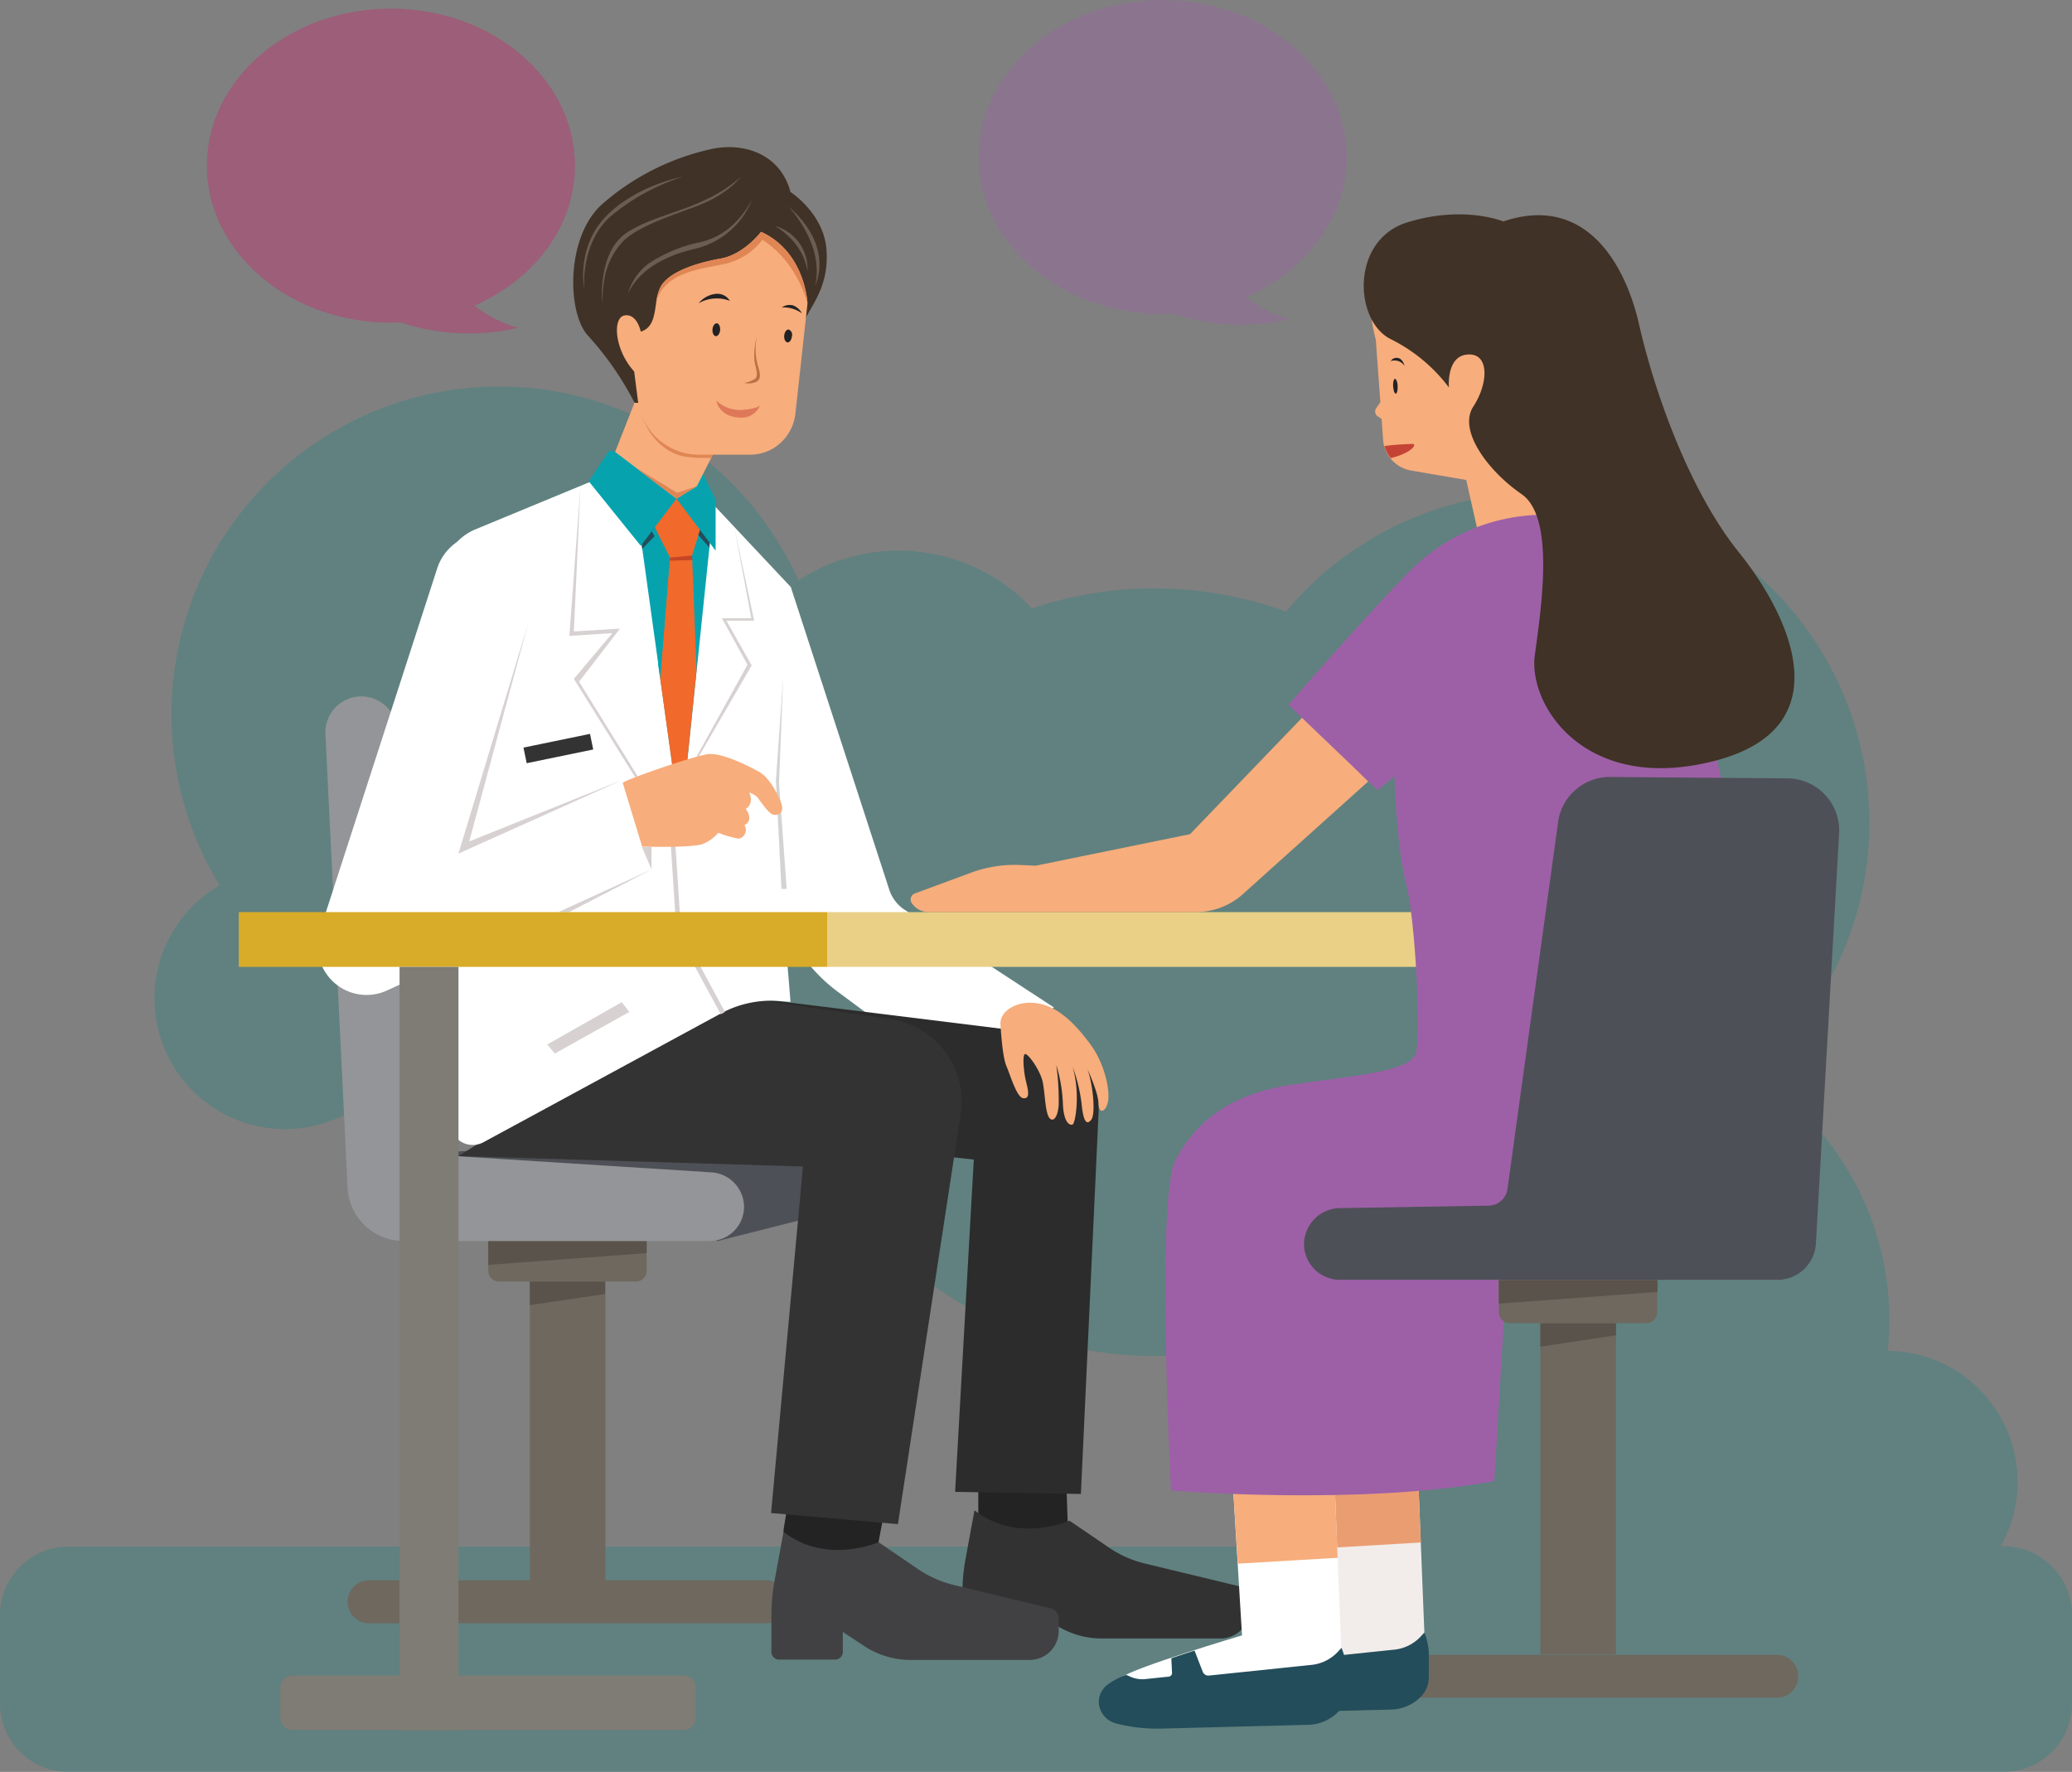
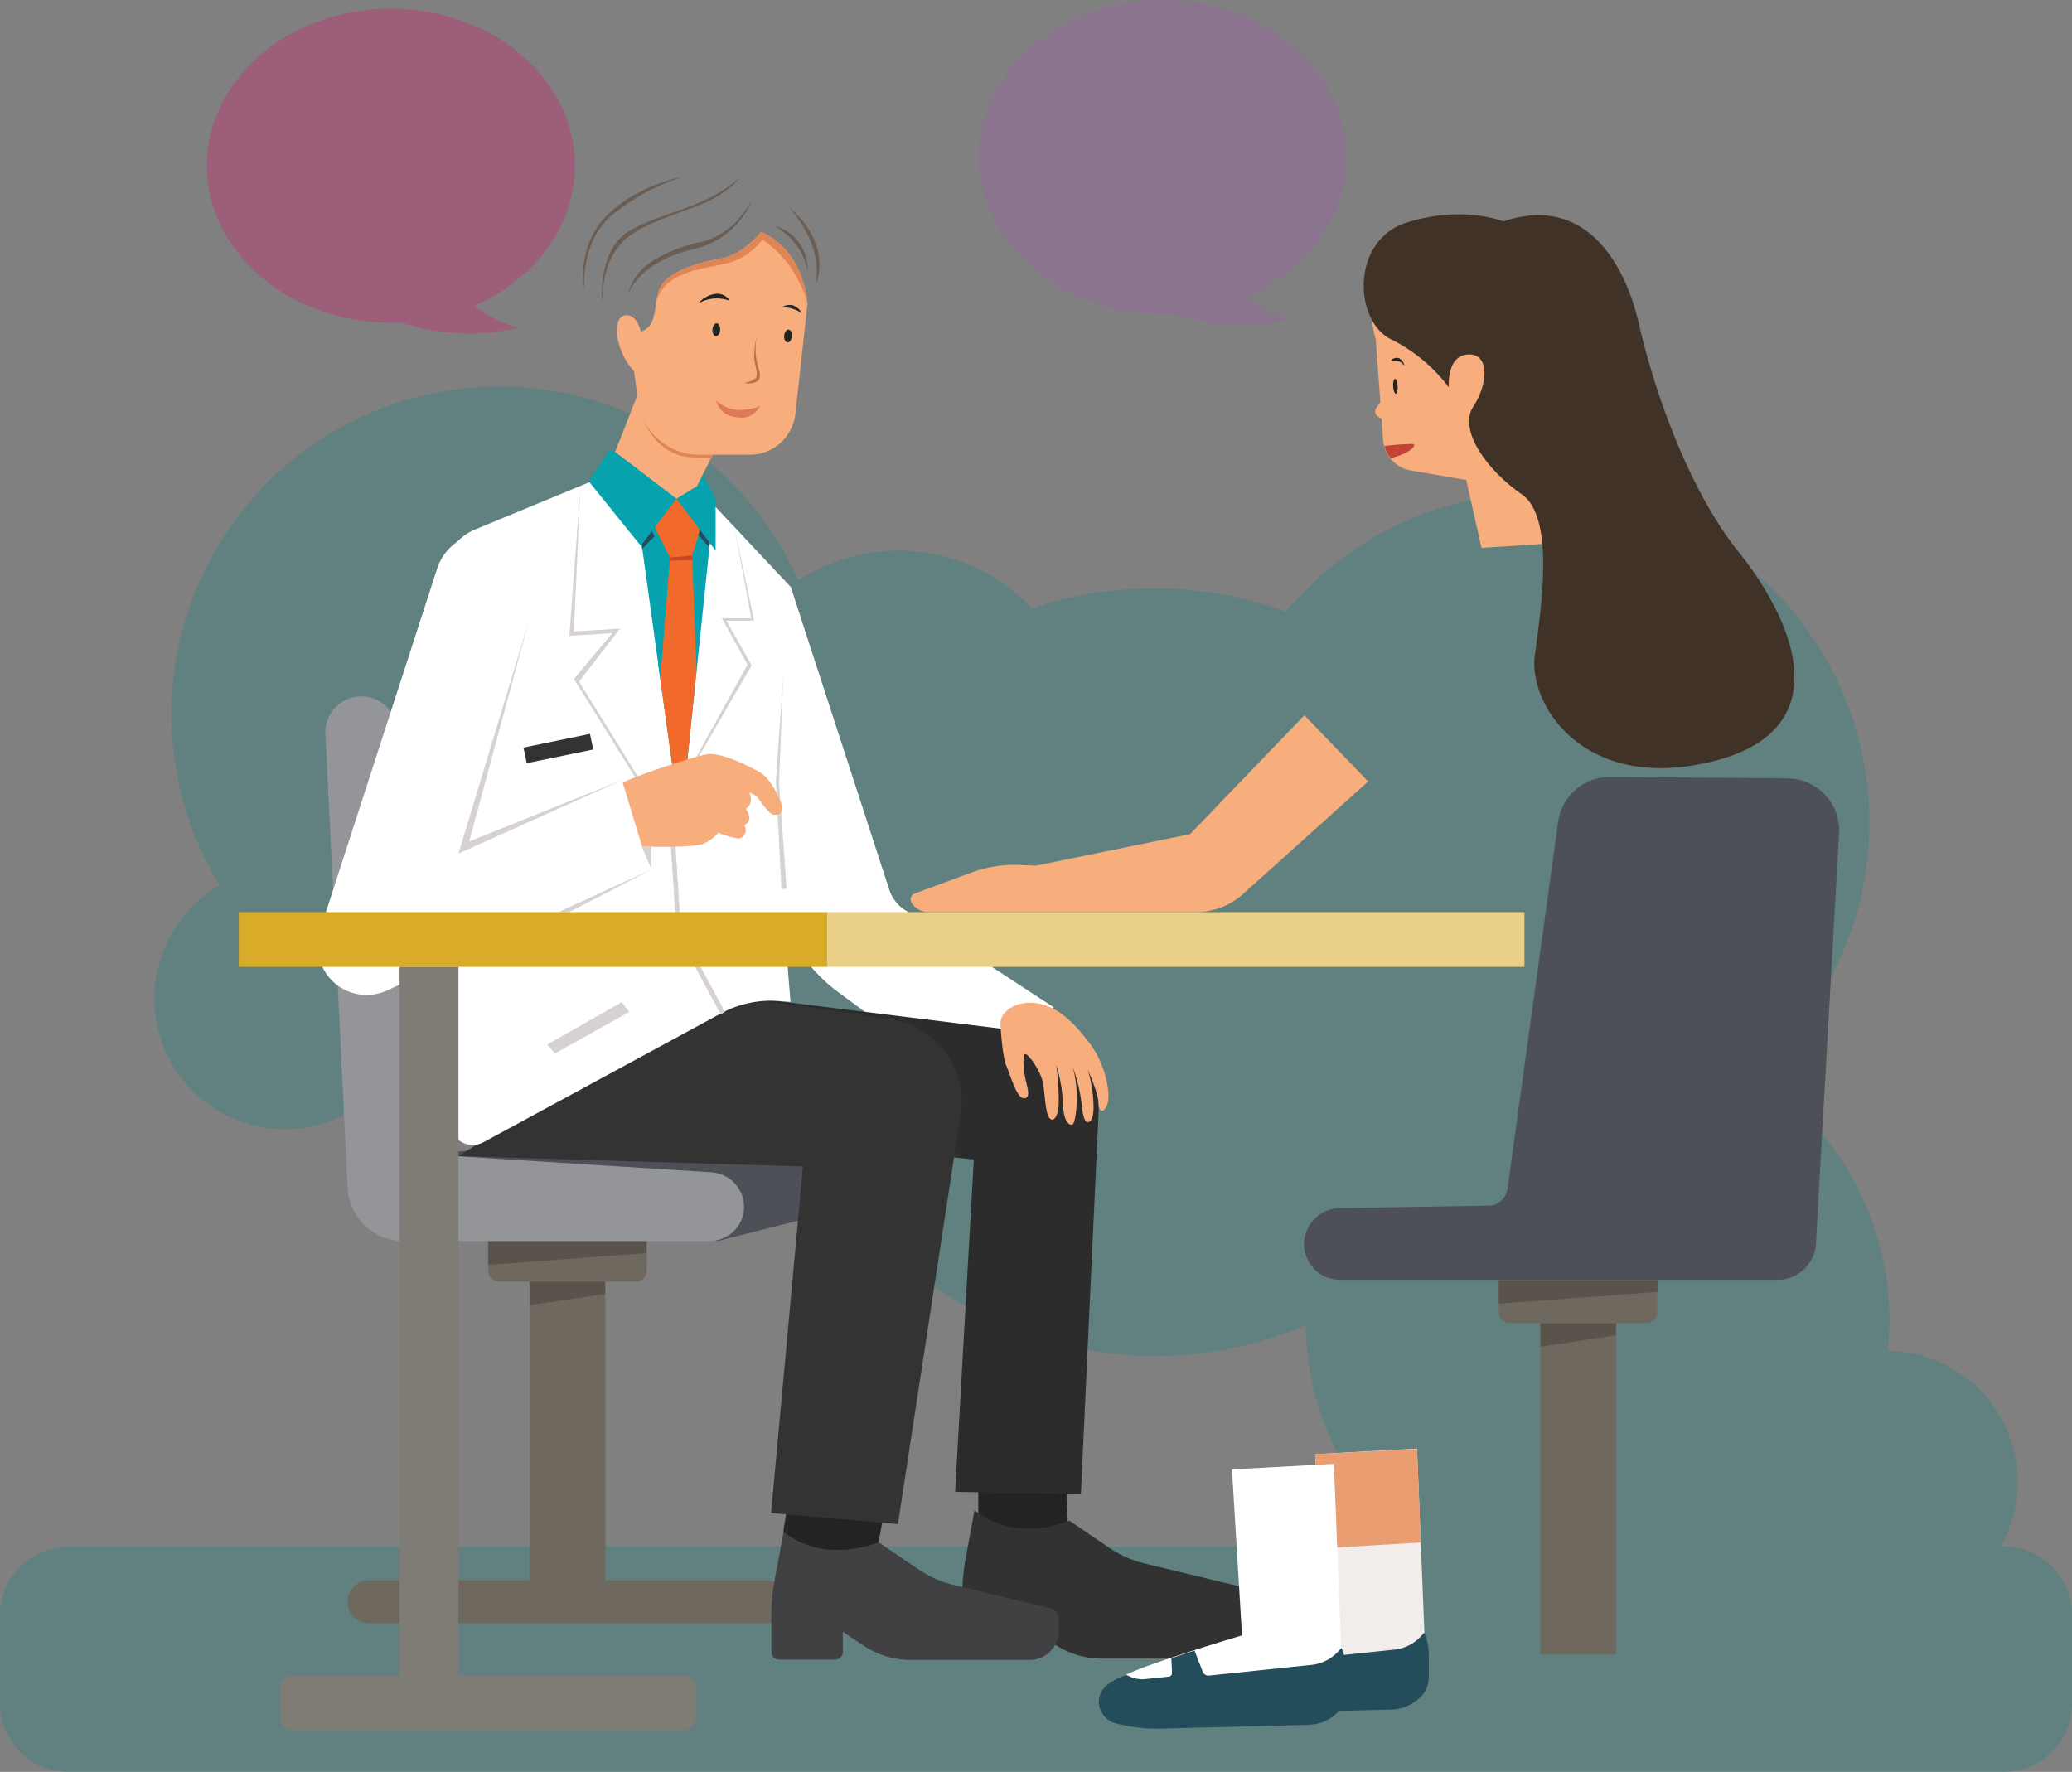
<svg xmlns="http://www.w3.org/2000/svg" width="387.75" height="331.588" viewBox="0 0 387.75 331.588">
  <rect x="0" y="0" width="387.75" height="331.588" fill="#808080" stroke="none" />
  <g id="doc-patient_chat" data-name="doc-patient chat" transform="translate(-61.2 -104.9)">
    <path id="Path_20508" data-name="Path 20508" d="M436.109,433.495h-.519a24.508,24.508,0,0,0-21.142-36.577,56.111,56.111,0,0,0,.324-5.707,54.617,54.617,0,0,0-25.422-46.175,61.721,61.721,0,1,0-87.485-86.448,71.856,71.856,0,0,0-24.644-4.345,70.32,70.32,0,0,0-22.893,3.761,34.23,34.23,0,0,0-43.71-5.253,61.335,61.335,0,1,0-108.3,57.07,24.436,24.436,0,1,0,35.928,27.108,62.224,62.224,0,0,0,16.408,2.2,61.251,61.251,0,0,0,52.919-30.351,71.87,71.87,0,0,0,97.991,83.335,54.659,54.659,0,0,0,19.974,41.44H74.041A12.828,12.828,0,0,0,61.2,446.4v16.472a12.828,12.828,0,0,0,12.841,12.841H436.109a12.828,12.828,0,0,0,12.841-12.841V446.4A12.843,12.843,0,0,0,436.109,433.495Z" transform="translate(0 -39.225)" fill="#02877d" opacity="0.25" />
    <rect id="XMLID_384_" width="14.138" height="59.534" transform="translate(160.359 343.296)" fill="#6e685f" />
    <path id="XMLID_383_" d="M239.776,560.9H165.521a4.021,4.021,0,0,0,0,8.042h74.32a4.041,4.041,0,0,0,4.021-4.021A4.1,4.1,0,0,0,239.776,560.9Z" transform="translate(-35.253 -160.275)" fill="#6e685f" />
    <path id="XMLID_382_" d="M202.1,459v8.171a2.021,2.021,0,0,0,2.01,2.01h25.617a2.02,2.02,0,0,0,2.01-2.01V459Z" transform="translate(-49.524 -124.459)" fill="#6e685f" />
    <path id="XMLID_381_" d="M359.972,532.5H343.5v8.107a7.177,7.177,0,0,0,7.717,7.134l2.529-.195a7.093,7.093,0,0,0,6.485-7.393Z" transform="translate(-99.223 -150.293)" fill="#232323" />
-     <path id="XMLID_380_" d="M391.171,555.032l-18.029-4.345a20.477,20.477,0,0,1-6.874-3.048l-7.328-4.994s-9.793,4.345-17.769-1.946l-1.621,8.82a36.761,36.761,0,0,0-.649,7.069V563.2a1.439,1.439,0,0,0,1.427,1.427h10.506a1.439,1.439,0,0,0,1.427-1.427v-3.761l4.021,2.659a15.872,15.872,0,0,0,8.69,2.594h22.244a5.439,5.439,0,0,0,5.448-5.448v-2.4A2.187,2.187,0,0,0,391.171,555.032Z" transform="translate(-97.606 -153.175)" fill="#323233" />
+     <path id="XMLID_380_" d="M391.171,555.032l-18.029-4.345a20.477,20.477,0,0,1-6.874-3.048l-7.328-4.994s-9.793,4.345-17.769-1.946l-1.621,8.82a36.761,36.761,0,0,0-.649,7.069V563.2a1.439,1.439,0,0,0,1.427,1.427h10.506a1.439,1.439,0,0,0,1.427-1.427l4.021,2.659a15.872,15.872,0,0,0,8.69,2.594h22.244a5.439,5.439,0,0,0,5.448-5.448v-2.4A2.187,2.187,0,0,0,391.171,555.032Z" transform="translate(-97.606 -153.175)" fill="#323233" />
    <path id="XMLID_379_" d="M305.926,334.677a7.185,7.185,0,0,1-2.853-3.761L284.655,274.3,275.9,320.345l7.912,17.7a30.437,30.437,0,0,0,9.728,12.062l8.236,6.1,22.893,4.41,9.209-7.653Z" transform="translate(-75.463 -59.541)" fill="#fff" />
    <path id="XMLID_378_" d="M288.392,536l-1.038,6.291a6.438,6.438,0,0,0,5.577,7.393l5.123.584a6.376,6.376,0,0,0,7-5.188l1.3-6.939Z" transform="translate(-79.459 -151.523)" fill="#232323" />
    <path id="XMLID_377_" d="M261.064,430.093l-72.764,4.8,51.882,16.537,23.347-5.9a7.906,7.906,0,0,0,5.966-7.652h0A7.921,7.921,0,0,0,261.064,430.093Z" transform="translate(-44.673 -114.294)" fill="#4e5057" />
    <path id="XMLID_376_" d="M227.407,394.915,178.314,391.8a3.27,3.27,0,0,1-3.048-2.983l-6.745-76.85a6.729,6.729,0,0,0-13.424.908l4.151,84.891a10.475,10.475,0,0,0,10.441,9.987h57.329a6.394,6.394,0,0,0,6.42-6.42A6.5,6.5,0,0,0,227.407,394.915Z" transform="translate(-33.001 -70.621)" fill="#939598" />
    <rect id="XMLID_375_" width="14.138" height="63.425" transform="translate(349.467 351.078)" fill="#6e685f" />
-     <path id="XMLID_374_" d="M531.441,582.4h-74.32a4.021,4.021,0,1,0,0,8.042h74.32a4.021,4.021,0,0,0,0-8.042Z" transform="translate(-137.745 -167.832)" fill="#6e685f" />
    <rect id="XMLID_373_" width="130.482" height="10.247" transform="translate(216.002 275.59)" fill="#e9d086" />
    <path id="XMLID_372_" d="M217.588,588.4H144.37a2.256,2.256,0,0,0-2.27,2.27v5.642a2.256,2.256,0,0,0,2.27,2.27h73.218a2.256,2.256,0,0,0,2.27-2.27V590.67A2.256,2.256,0,0,0,217.588,588.4Z" transform="translate(-28.435 -169.941)" fill="#7f7b75" />
    <path id="XMLID_321_" d="M327.383,398.934,269.6,391.8l35.8,29.7,11.284,1.232-3.5,62.193,23.541.389,3.307-71.4A14.415,14.415,0,0,0,327.383,398.934Z" transform="translate(-73.248 -100.84)" fill="#2b2c2b" />
    <path id="XMLID_320_" d="M274.306,396.434,241.685,391.7,193.5,422.051,257.963,424,252,488.848l23.736,2.075,11.738-76.72A15.517,15.517,0,0,0,274.306,396.434Z" transform="translate(-46.501 -100.805)" fill="#333" />
    <path id="XMLID_319_" d="M336.071,561.232l-18.029-4.345a20.478,20.478,0,0,1-6.874-3.048l-7.328-4.994s-9.793,4.345-17.769-1.946l-1.621,8.82a36.759,36.759,0,0,0-.649,7.069V569.4a1.439,1.439,0,0,0,1.427,1.427h10.506a1.439,1.439,0,0,0,1.427-1.427v-3.761l4.021,2.659a15.872,15.872,0,0,0,8.69,2.594h22.244a5.439,5.439,0,0,0,5.448-5.448v-2.4A1.943,1.943,0,0,0,336.071,561.232Z" transform="translate(-78.239 -155.354)" fill="#414143" />
    <path id="XMLID_318_" d="M248.942,292.274l2.4-28.729-15.954-16.991L214.181,243.7l-21.79,9.014a10.024,10.024,0,0,0-6.226,8.431l-4.6,53.633a118.848,118.848,0,0,0,3.891,41.959l2.27,8.106a4.245,4.245,0,0,0,6.1,2.594l44.359-24.06a19.661,19.661,0,0,1,11.349-2.335l1.751.13-2.464-30.026A114.748,114.748,0,0,1,248.942,292.274Z" transform="translate(-42.149 -48.785)" fill="#fff" />
    <path id="XMLID_317_" d="M254.8,349.024l1.038,16.083,8.3,15.305.778-.454-8.236-15.24L255.643,348.7Z" transform="translate(-68.047 -85.691)" fill="#d7d1d1" />
    <path id="XMLID_316_" d="M286.138,339.854,285.1,319.62l1.362-19.52-.778,19.91,1.427,19.845Z" transform="translate(-78.696 -68.609)" fill="#d3d3d3" />
    <path id="XMLID_314_" d="M397.664,311.3l-21.4,22.244-28.859,5.9-2.983-.13a23.542,23.542,0,0,0-8.755,1.3l-10.9,4.021a1.216,1.216,0,0,0-.584,1.816,3.848,3.848,0,0,0,3.178,1.686H377.3a13.234,13.234,0,0,0,9.144-3.632L409.6,323.687Z" transform="translate(-92.361 -72.546)" fill="#f7ad7c" />
    <path id="XMLID_313_" d="M208.581,305.416l-29.313,13.23L193.73,270.72a9.462,9.462,0,0,0-1.816-8.82,9.289,9.289,0,0,0-9.6-2.983l-.584.13a9.506,9.506,0,0,0-6.485,6.161l-21.985,67.9a9.049,9.049,0,0,0,.778,7.328h0a9.134,9.134,0,0,0,11.8,3.826l49.482-22.7Z" transform="translate(-32.204 -54.015)" fill="#fff" />
    <path id="XMLID_307_" d="M349.9,398.3c.065,1.3.389,6.161,1.1,7.782s1.946,5.966,3.178,6.031c1.232.13.973-1.232.519-3.048s-.713-4.8-.259-5.188,2.918,2.983,3.372,5.253.454,6.031,1.362,6.809,1.621-1.1,1.621-2.918a47.707,47.707,0,0,0-.454-7.134,28.356,28.356,0,0,1,1.232,7.134c.13,3.826,1.362,4.215,1.816,4.021.519-.195,1.492-5.772,0-10.83a29.949,29.949,0,0,1,1.686,6.939c.324,3.372.973,4.086,1.816,2.983s.324-6.55-.713-9.468c0,0,2.01,4.41,2.075,6.355,0,2.01,1.167,1.816,1.686.065.584-1.816-.324-7-3.048-10.83-2.789-3.826-5.966-7.134-9.793-7.847C353.268,393.632,349.7,395.707,349.9,398.3Z" transform="translate(-101.468 -101.699)" fill="#f7ad7c" />
    <path id="XMLID_306_" d="M206.535,284.8,193.5,327.862l30.61-13.749-28.6,11.479Z" transform="translate(-46.501 -63.231)" fill="#d7d1d1" />
    <path id="XMLID_305_" d="M239.745,355.8l-15.435,7.977H222.3Z" transform="translate(-56.623 -88.186)" fill="#d7d1d1" />
    <rect id="XMLID_304_" width="110.119" height="10.247" transform="translate(105.883 275.59)" fill="#d8ab28" />
    <rect id="XMLID_303_" width="11.025" height="142.869" transform="translate(135.974 285.837)" fill="#7f7b75" />
    <path id="XMLID_302_" d="M246.1,255.531l7.458,53.762,5.577-53.762-6.226-8.431h-1.362Z" transform="translate(-64.989 -49.98)" fill="#06a3af" />
    <path id="XMLID_301_" d="M249.2,252.418l3.437,6.809-1.816,22.633,3.826,27.432,2.983-28.989-.843-21.466,1.751-5.577L254,247.1h-1.362Z" transform="translate(-66.078 -49.98)" fill="#f1692b" />
    <path id="XMLID_300_" d="M231.1,240.672l9.728,12.062,6.68-8.82,7.328,9.728v-9.533l-2.659-5.448L234.926,234.9Z" transform="translate(-59.716 -45.692)" fill="#06a3af" />
    <path id="XMLID_299_" d="M227.575,245.2l-1.232,27.173,8.625-.519-7.653,9.922,10.96,17.7-.454.195-11.479-18.418,7.2-8.56-8.042.519Z" transform="translate(-57.748 -49.313)" fill="#d7d1d1" />
    <path id="XMLID_298_" d="M262.1,300.062l9.6-17.315-4.8-8.69h5.512L269.234,257l3.7,17.51h-5.188l4.734,8.366-9.858,16.991Z" transform="translate(-70.612 -53.46)" fill="#d7d1d1" />
    <path id="XMLID_296_" d="M240.9,327.874l3.632,11.933s9.6.259,11.414-.519a7.989,7.989,0,0,0,2.854-2.075,17.531,17.531,0,0,0,3.826,1.1,1.662,1.662,0,0,0,1.038-2.529s1.881-.713.259-3.048c0,0,1.621-.843.649-3.048a4.555,4.555,0,0,1,1.492.843c.389.454,2.14,3.178,3.048,3.307.843.13,2.2-.259,1.362-2.4-.843-2.075-2.27-4.475-3.761-5.448-1.556-.908-6.939-3.761-9.793-3.5C254,322.88,241.549,327.225,240.9,327.874Z" transform="translate(-63.161 -76.473)" fill="#f7ad7c" />
    <path id="XMLID_295_" d="M246.4,349.2l1.816,4.28v-4.215Z" transform="translate(-65.094 -85.867)" fill="#d7d1d1" />
    <path id="XMLID_294_" d="M220.527,403.7l13.943-7.782-1.427-1.816L219.1,402.012Z" transform="translate(-55.499 -101.648)" fill="#d7d1d1" />
    <path id="XMLID_293_" d="M238.7,229.5l11.479,8.755,3.826-2.335,3.5-6.939L242.915,218.8Z" transform="translate(-62.388 -40.034)" fill="#f7ad7c" />
-     <path id="XMLID_292_" d="M238.083,195.182a57.814,57.814,0,0,0-8.625-12.452c-4.021-4.151-4.345-18.742,2.724-24.838a45.889,45.889,0,0,1,20.039-10.117c5.707-1.362,13.035.454,15.046,7.977,0,0,6.291,4.021,6.745,10.9.454,6.939-2.789,10.117-4.734,14.267S246.643,195.96,238.083,195.182Z" transform="translate(-58.139 -14.924)" fill="#403226" />
    <path id="XMLID_291_" d="M259.154,231.693s-4.345.259-6.55-.649c-2.27-.908-5.642-3.178-7-9.144l14.073,8.755Z" transform="translate(-64.813 -41.123)" fill="#e08655" />
    <path id="XMLID_290_" d="M266.186,171.8s-3.178,4.215-7.523,4.994-9.339,2.335-11.09,4.994-.324,7.588-3.891,8.69c0,0-.649-3.372-2.983-3.048s-2.01,6.355,1.751,10.506l.713,5.577a11.539,11.539,0,0,0,5.318,8.236,11.3,11.3,0,0,0,6.1,1.751h9.6a8.33,8.33,0,0,0,5.512-2.075h0a8.723,8.723,0,0,0,2.918-5.512l2.27-20.688C274.876,185.16,274.487,175.561,266.186,171.8Z" transform="translate(-62.571 -23.514)" fill="#f7ad7c" />
    <path id="XMLID_289_" d="M268.221,199.494c-.065.648-.454,1.167-.843,1.1s-.648-.649-.584-1.3.454-1.167.843-1.1S268.286,198.846,268.221,199.494Z" transform="translate(-72.259 -32.79)" fill="#232323" />
    <path id="XMLID_288_" d="M288.921,201.294c-.065.649-.454,1.167-.843,1.1s-.649-.649-.584-1.3.454-1.167.843-1.1A1.035,1.035,0,0,1,288.921,201.294Z" transform="translate(-79.535 -33.423)" fill="#232323" />
    <path id="XMLID_287_" d="M268.637,190.993a6.892,6.892,0,0,0-5.837.454,4.808,4.808,0,0,1,3.178-1.751A2.712,2.712,0,0,1,268.637,190.993Z" transform="translate(-70.858 -29.801)" fill="#232323" />
    <path id="XMLID_286_" d="M290.561,194.446a5.979,5.979,0,0,0-3.761-1.1,2.6,2.6,0,0,1,2.075-.389A3.164,3.164,0,0,1,290.561,194.446Z" transform="translate(-79.294 -30.92)" fill="#232323" />
    <path id="XMLID_285_" d="M278.335,201.9a13.94,13.94,0,0,0-.454,4.6c.324,1.621.713,2.724.195,3.307a4.94,4.94,0,0,1-2.075.843,3.365,3.365,0,0,0,2.2-.195c1.167-.519.584-2.14.389-2.789A11.9,11.9,0,0,1,278.335,201.9Z" transform="translate(-75.498 -34.094)" fill="#bd6f45" />
    <path id="XMLID_284_" d="M267.9,220.5a6.45,6.45,0,0,0,4.734,1.751c2.853-.195,3.437-.843,3.437-.843a3.707,3.707,0,0,1-3.761,2.27C269.392,223.548,268.224,221.927,267.9,220.5Z" transform="translate(-72.651 -40.631)" fill="#c54335" opacity="0.49" />
    <path id="XMLID_283_" d="M288.6,164.4s6.939,7.069,5.058,14.916C293.658,179.316,297.485,171.988,288.6,164.4Z" transform="translate(-79.927 -20.913)" fill="#6c5d52" />
    <path id="XMLID_282_" d="M284.8,170.1s5.318,2.853,6.1,8.5A8.336,8.336,0,0,0,284.8,170.1Z" transform="translate(-78.591 -22.917)" fill="#6c5d52" />
    <path id="XMLID_281_" d="M265.617,162.5a15.147,15.147,0,0,1-10.7,9.209c-8.3,1.946-11.349,5.837-12.516,8.431a10.545,10.545,0,0,1,3.826-5.642,26.95,26.95,0,0,1,9.663-4.021C259.845,169.569,263.217,166.975,265.617,162.5Z" transform="translate(-63.688 -20.245)" fill="#6c5d52" />
    <path id="XMLID_280_" d="M234.961,179.606s-1.038-9.663,4.8-13.36S253.9,162.161,260.837,156c0,0-2.335,3.243-8.236,5.448-5.966,2.2-12.127,4.215-14.527,7.458C235.675,172.083,235.091,174.872,234.961,179.606Z" transform="translate(-61.049 -17.961)" fill="#6c5d52" />
    <path id="XMLID_279_" d="M229.685,177.042s-.843-8.5,4.864-13.684A40.318,40.318,0,0,1,248.1,155.9s-8.625,1.556-14.332,7.393S229.685,177.042,229.685,177.042Z" transform="translate(-59.144 -17.925)" fill="#6c5d52" />
    <path id="XMLID_278_" d="M254.5,265.589l4.151-.389.065.843-4.215.13Z" transform="translate(-67.941 -56.342)" fill="#a12522" opacity="0.52" />
    <path id="XMLID_277_" d="M248.8,257.1l-2.4,3.178.065.843,2.854-2.918Z" transform="translate(-65.094 -53.495)" fill="#244d5b" />
    <path id="XMLID_276_" d="M263.024,257.8l1.816,2.4-.065.908-2.075-2.335Z" transform="translate(-70.823 -53.741)" fill="#244d5b" />
    <path id="XMLID_275_" d="M249.819,257.1l2.853,5.642-1.816,22.633-.389-2.724,1.556-19.845-2.724-4.994Z" transform="translate(-66.113 -53.495)" fill="#06a3af" />
-     <path id="XMLID_274_" d="M244.6,239.8l7.782,4.734,3.7-1.232-3.826,2.335Z" transform="translate(-64.461 -47.415)" fill="#e08655" />
    <path id="XMLID_273_" d="M270.15,171.8s-3.178,4.215-7.523,4.994-9.339,2.335-11.09,4.994a9,9,0,0,0-1.038,3.307c1.427-5.966,8.95-6.355,13.295-7.393a12.251,12.251,0,0,0,6.615-4.41c6.615,4.215,8.431,11.868,8.431,11.868S278.451,175.561,270.15,171.8Z" transform="translate(-66.535 -23.514)" fill="#e08655" />
    <path id="XMLID_272_" d="M231.737,465.3l-29.637,2.2V463.1h29.637Z" transform="translate(-49.524 -125.9)" fill="#5a534b" />
    <path id="XMLID_271_" d="M228.173,477.035,214.1,479.11V474.7h14.073Z" transform="translate(-53.741 -129.977)" fill="#5a534b" />
    <path id="XMLID_270_" d="M519.838,488.97,505.7,491.11V486.7h14.138Z" transform="translate(-156.233 -134.195)" fill="#5a534b" />
    <rect id="XMLID_269_" width="12.711" height="2.983" transform="translate(159.163 244.801) rotate(-11.654)" fill="#333" />
    <path id="Path_20509" data-name="Path 20509" d="M412.473,134.278c0-16.213-15.435-29.378-34.436-29.378S343.6,118.065,343.6,134.278s15.435,29.378,34.436,29.378a15.8,15.8,0,0,0,1.751-.065,40.688,40.688,0,0,0,22.05,1.038,23.739,23.739,0,0,1-8.171-4.151C404.82,155.614,412.473,145.692,412.473,134.278Z" transform="translate(-99.258)" fill="#9d60a7" opacity="0.36" />
    <path id="Path_20510" data-name="Path 20510" d="M189.773,136.778c0-16.213-15.435-29.378-34.436-29.378S120.9,120.565,120.9,136.778s15.435,29.378,34.436,29.378a15.8,15.8,0,0,0,1.751-.065,40.688,40.688,0,0,0,22.05,1.038,23.739,23.739,0,0,1-8.171-4.151C182.12,158.114,189.773,148.192,189.773,136.778Z" transform="translate(-20.983 -0.879)" fill="#d41a69" opacity="0.33" />
    <path id="XMLID_264_" d="M490.057,218.823,486.231,192.3s-19.326-11.933-25.811-11.025-2.789,14.008-2.789,14.008l1.362,18.677a6.347,6.347,0,0,0,5.318,5.837l10.247,1.751,2.854,12.711,15.759-1.038Z" transform="translate(-138.969 -26.826)" fill="#f7ad7c" />
    <path id="XMLID_263_" d="M459.3,220.3l-1.1,1.556a1.116,1.116,0,0,0,.259,1.492l1.492.973Z" transform="translate(-139.475 -40.561)" fill="#f7ad7c" />
    <path id="XMLID_262_" d="M464.036,215.562c.065.778-.13,1.362-.324,1.427-.259,0-.454-.584-.519-1.362s.13-1.362.324-1.427C463.777,214.2,464.036,214.849,464.036,215.562Z" transform="translate(-141.288 -38.417)" fill="#232323" />
    <path id="XMLID_261_" d="M462.5,208.767a2.219,2.219,0,0,1,2.594.908s-.259-1.3-1.232-1.492A1.3,1.3,0,0,0,462.5,208.767Z" transform="translate(-141.049 -36.291)" fill="#232323" />
    <path id="XMLID_260_" d="M460.7,233.378a50.356,50.356,0,0,1,5.318-.389c.778.13-.259,1.686-4.151,2.659A6.157,6.157,0,0,1,460.7,233.378Z" transform="translate(-140.416 -45.013)" fill="#c54335" />
    <path id="XMLID_408_" d="M428.9,523.938,430.782,555s-20.558,6.1-22.763,7.977-.649,3.761,8.625,3.761c9.339,0,32.88-4.864,32.88-4.864L447.968,522.9Z" transform="translate(-121.588 -146.919)" fill="#f2edeb" />
    <path id="XMLID_407_" d="M441.738,541.612l18.742-1.1L459.767,523l-19.066.973Z" transform="translate(-133.387 -146.954)" fill="#eb9d72" />
    <path id="XMLID_406_" d="M447.587,576l-.778.843a7.852,7.852,0,0,1-4.734,2.335l-19.326,2.01a1.141,1.141,0,0,1-1.1-.649l-1.556-4.021c-1.492.454-4.345,1.427-4.345,1.427l.13,2.789a.689.689,0,0,1-.584.648l-4.345.454a5.545,5.545,0,0,1-3.048-.519l-.584-.259a12.54,12.54,0,0,0-3.567,1.881h0a4.027,4.027,0,0,0-1.556,3.567,4.3,4.3,0,0,0,3.178,3.632,30.617,30.617,0,0,0,8.431.973l27.692-.713A8.049,8.049,0,0,0,447,587.933a5.167,5.167,0,0,0,1.427-3.567V579.7A10.907,10.907,0,0,0,447.587,576Z" transform="translate(-119.845 -165.582)" fill="#244d5b" />
    <path id="XMLID_405_" d="M404.9,528.338l1.881,31.064s-20.558,6.1-22.763,7.977-.648,3.761,8.625,3.761,32.88-4.864,32.88-4.864L423.968,527.3Z" transform="translate(-113.152 -148.465)" fill="#fff" />
-     <path id="XMLID_404_" d="M417.8,546.013l18.677-1.1-.713-17.51-19.066.973Z" transform="translate(-124.951 -148.5)" fill="#f7ad7c" />
    <path id="XMLID_403_" d="M423.687,580.4l-.778.843a7.853,7.853,0,0,1-4.734,2.335l-19.326,2.01a1.141,1.141,0,0,1-1.1-.649l-1.556-4.021c-1.492.454-4.345,1.427-4.345,1.427l.13,2.789a.69.69,0,0,1-.584.649l-4.345.454a5.545,5.545,0,0,1-3.048-.519l-.584-.259a12.542,12.542,0,0,0-3.567,1.881h0a4.027,4.027,0,0,0-1.556,3.567,4.3,4.3,0,0,0,3.178,3.632,30.617,30.617,0,0,0,8.431.973l27.692-.713a8.049,8.049,0,0,0,5.512-2.464,5.167,5.167,0,0,0,1.427-3.567V584.1A10.571,10.571,0,0,0,423.687,580.4Z" transform="translate(-111.445 -167.129)" fill="#244d5b" />
-     <path id="XMLID_402_" d="M398.53,436.031s34.955,2.918,60.507-1.751l2.464-41.505,41.7-4.021V310.672s-9.793-51.492-23.087-55.513-27.3-1.1-37.29,9.209-22.309,24.644-22.309,24.644l16.667,15.954,3.178-2.594s.324,12.906,2.14,19.91,2.789,28.275,1.881,31.842-11.544,4.215-23.282,5.966-18.029,7.134-21.725,14.073C395.677,381.231,398.53,436.031,398.53,436.031Z" transform="translate(-118.196 -52.203)" fill="#9d60a7" />
    <path id="XMLID_258_" d="M493.7,471v8.171a2.021,2.021,0,0,0,2.01,2.01h25.617a2.02,2.02,0,0,0,2.01-2.01V471Z" transform="translate(-152.015 -128.677)" fill="#6e685f" />
    <path id="XMLID_257_" d="M523.4,476.5l-29.7,2.2V474.3h29.7Z" transform="translate(-152.015 -129.837)" fill="#5a534b" />
    <path id="XMLID_256_" d="M527.9,329.359l-33.075-.259a9.751,9.751,0,0,0-9.793,8.5l-9.468,68.613A3.628,3.628,0,0,1,472,409.321l-27.692.454a6.813,6.813,0,0,0-6.81,6.615,6.713,6.713,0,0,0,6.745,6.809h81.843a7.193,7.193,0,0,0,7.2-6.809l4.345-76.785A9.754,9.754,0,0,0,527.9,329.359Z" transform="translate(-132.261 -78.801)" fill="#4e5057" />
    <path id="XMLID_3_" d="M470.664,199.145s-.519-5.9,3.5-6.161c4.086-.324,3.956,5.318,1.038,9.793-2.853,4.475,2.854,12.062,9.079,16.343,6.161,4.28,3.761,20.688,2.464,30.091s9.4,26.006,33.528,19.845,14.267-27.108,4.669-39.041-16.018-30.87-18.677-42.608-10.247-24.449-25.422-19.326c0,0-7.458-3.113-18.029.195s-9.922,18.483-2.983,21.855A30.607,30.607,0,0,1,470.664,199.145Z" transform="translate(-138.318 -21.74)" fill="#403226" />
  </g>
</svg>